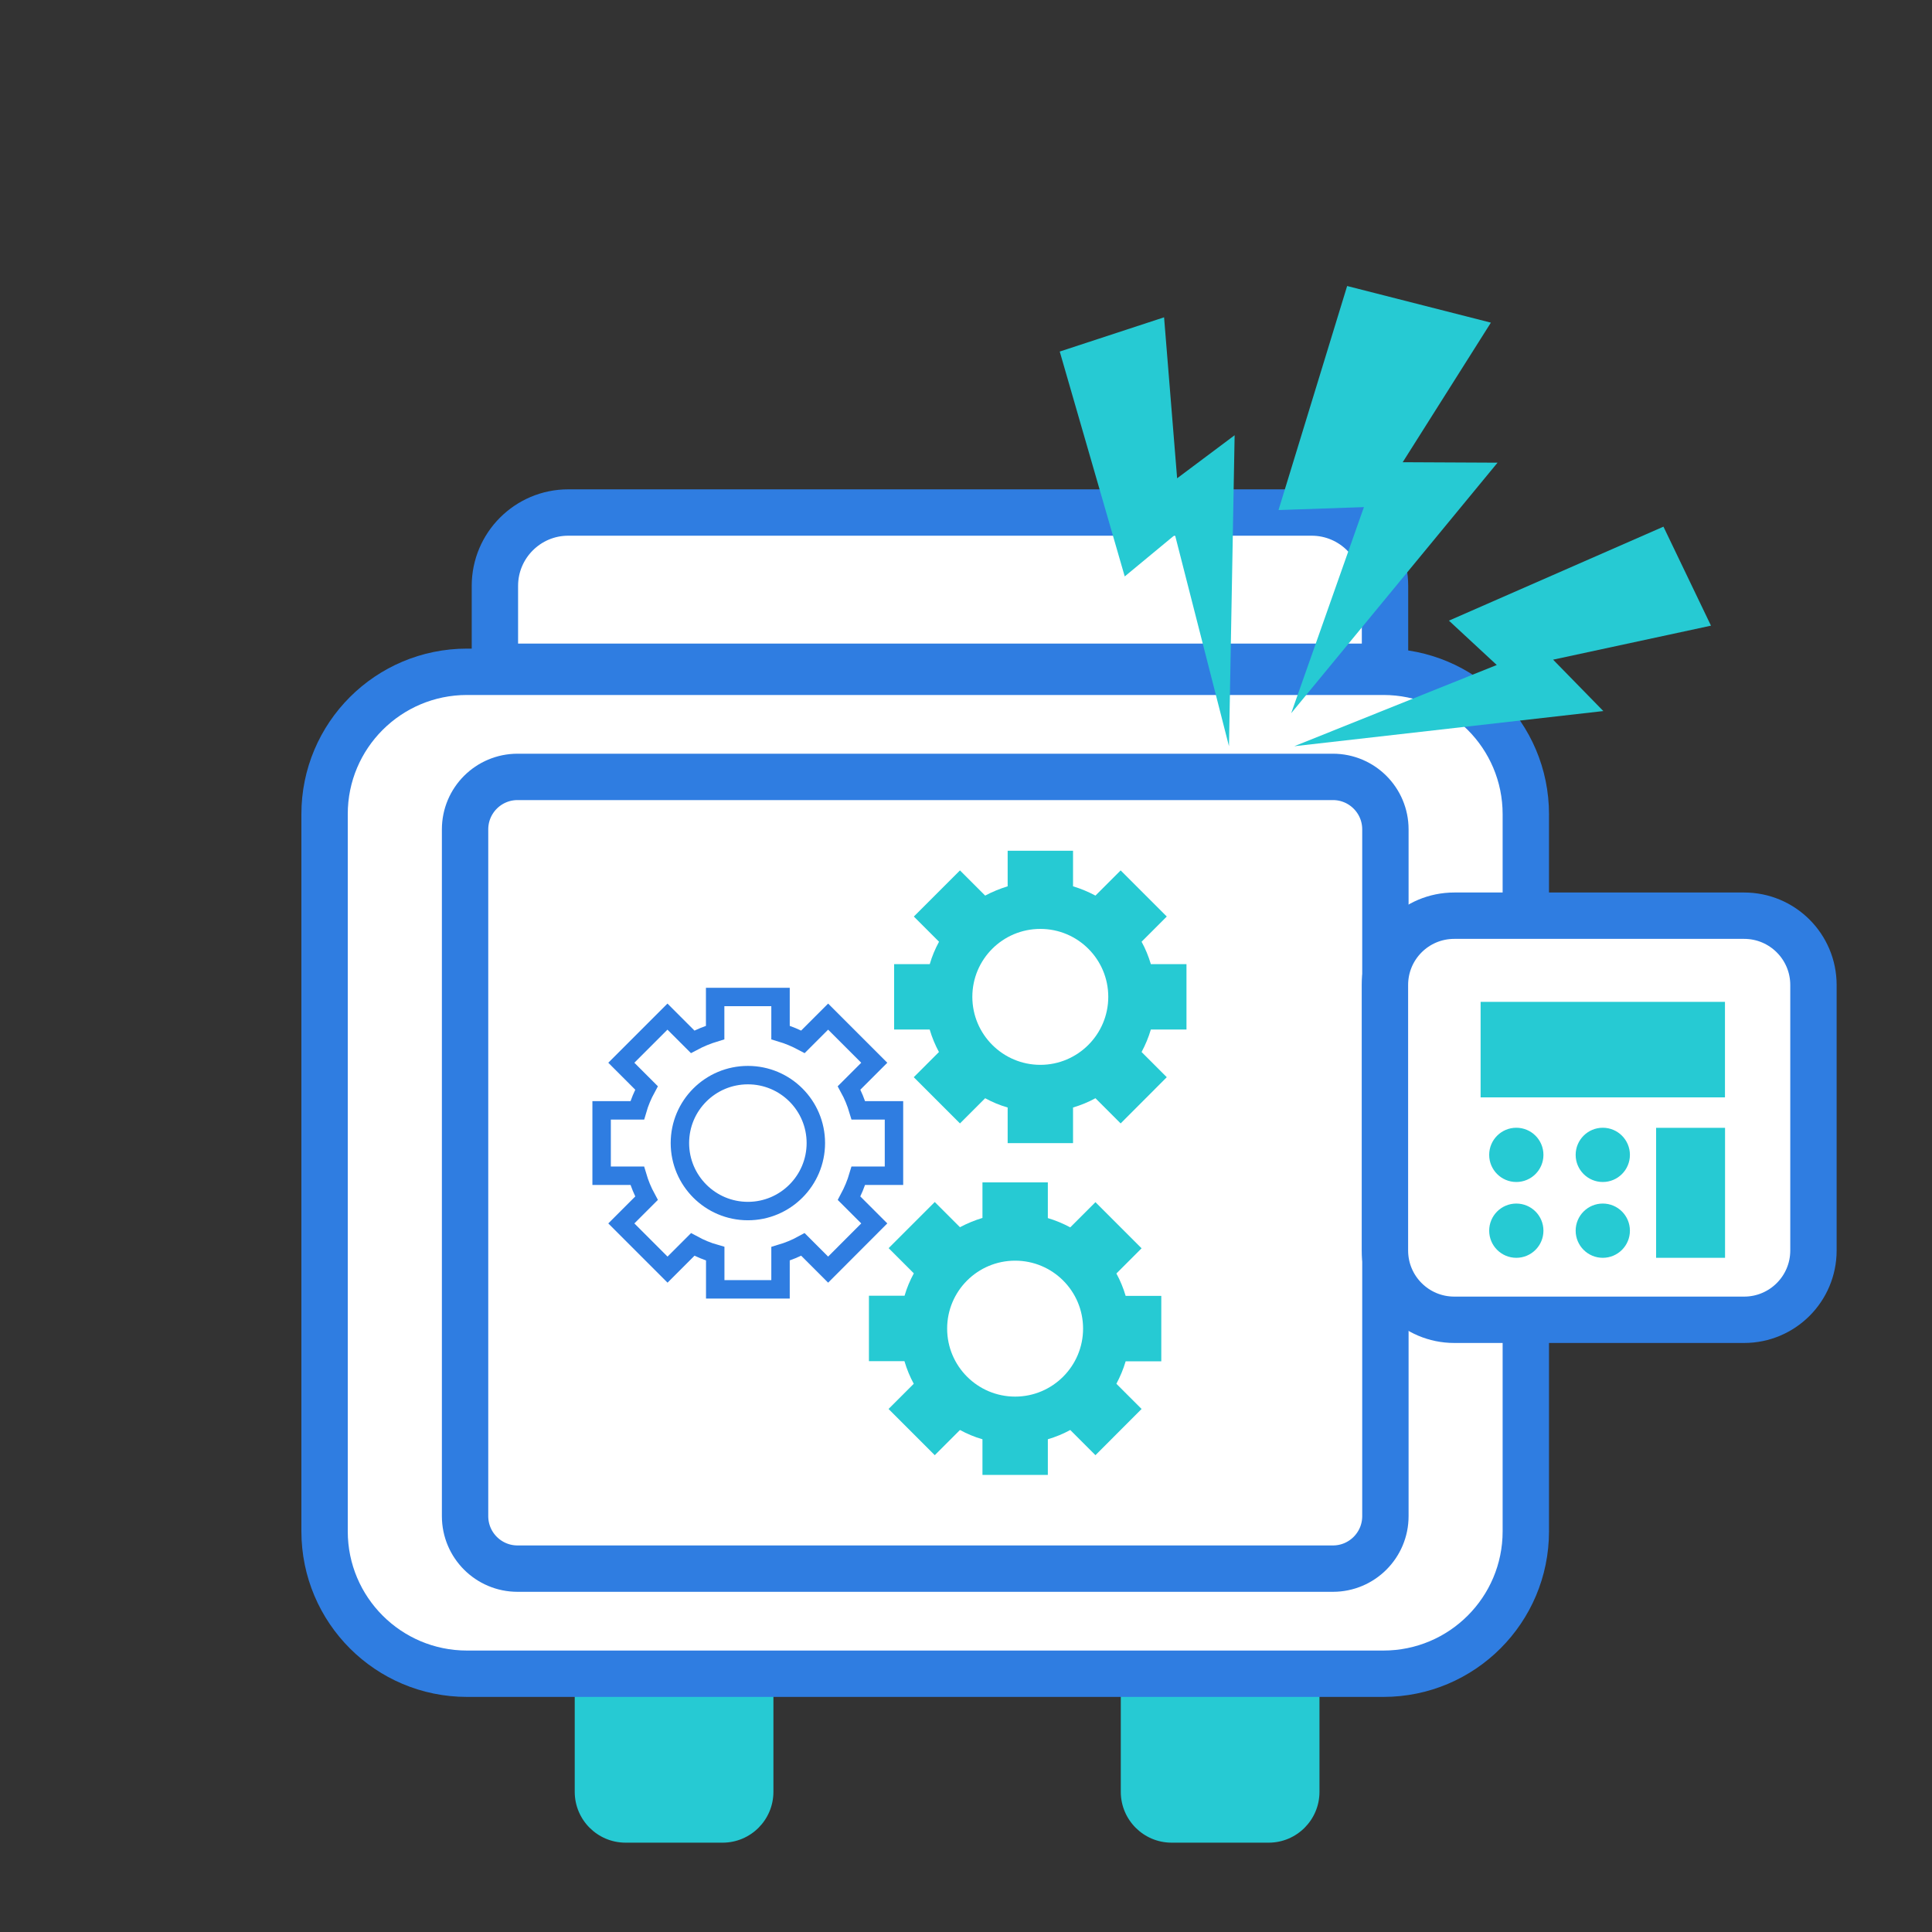
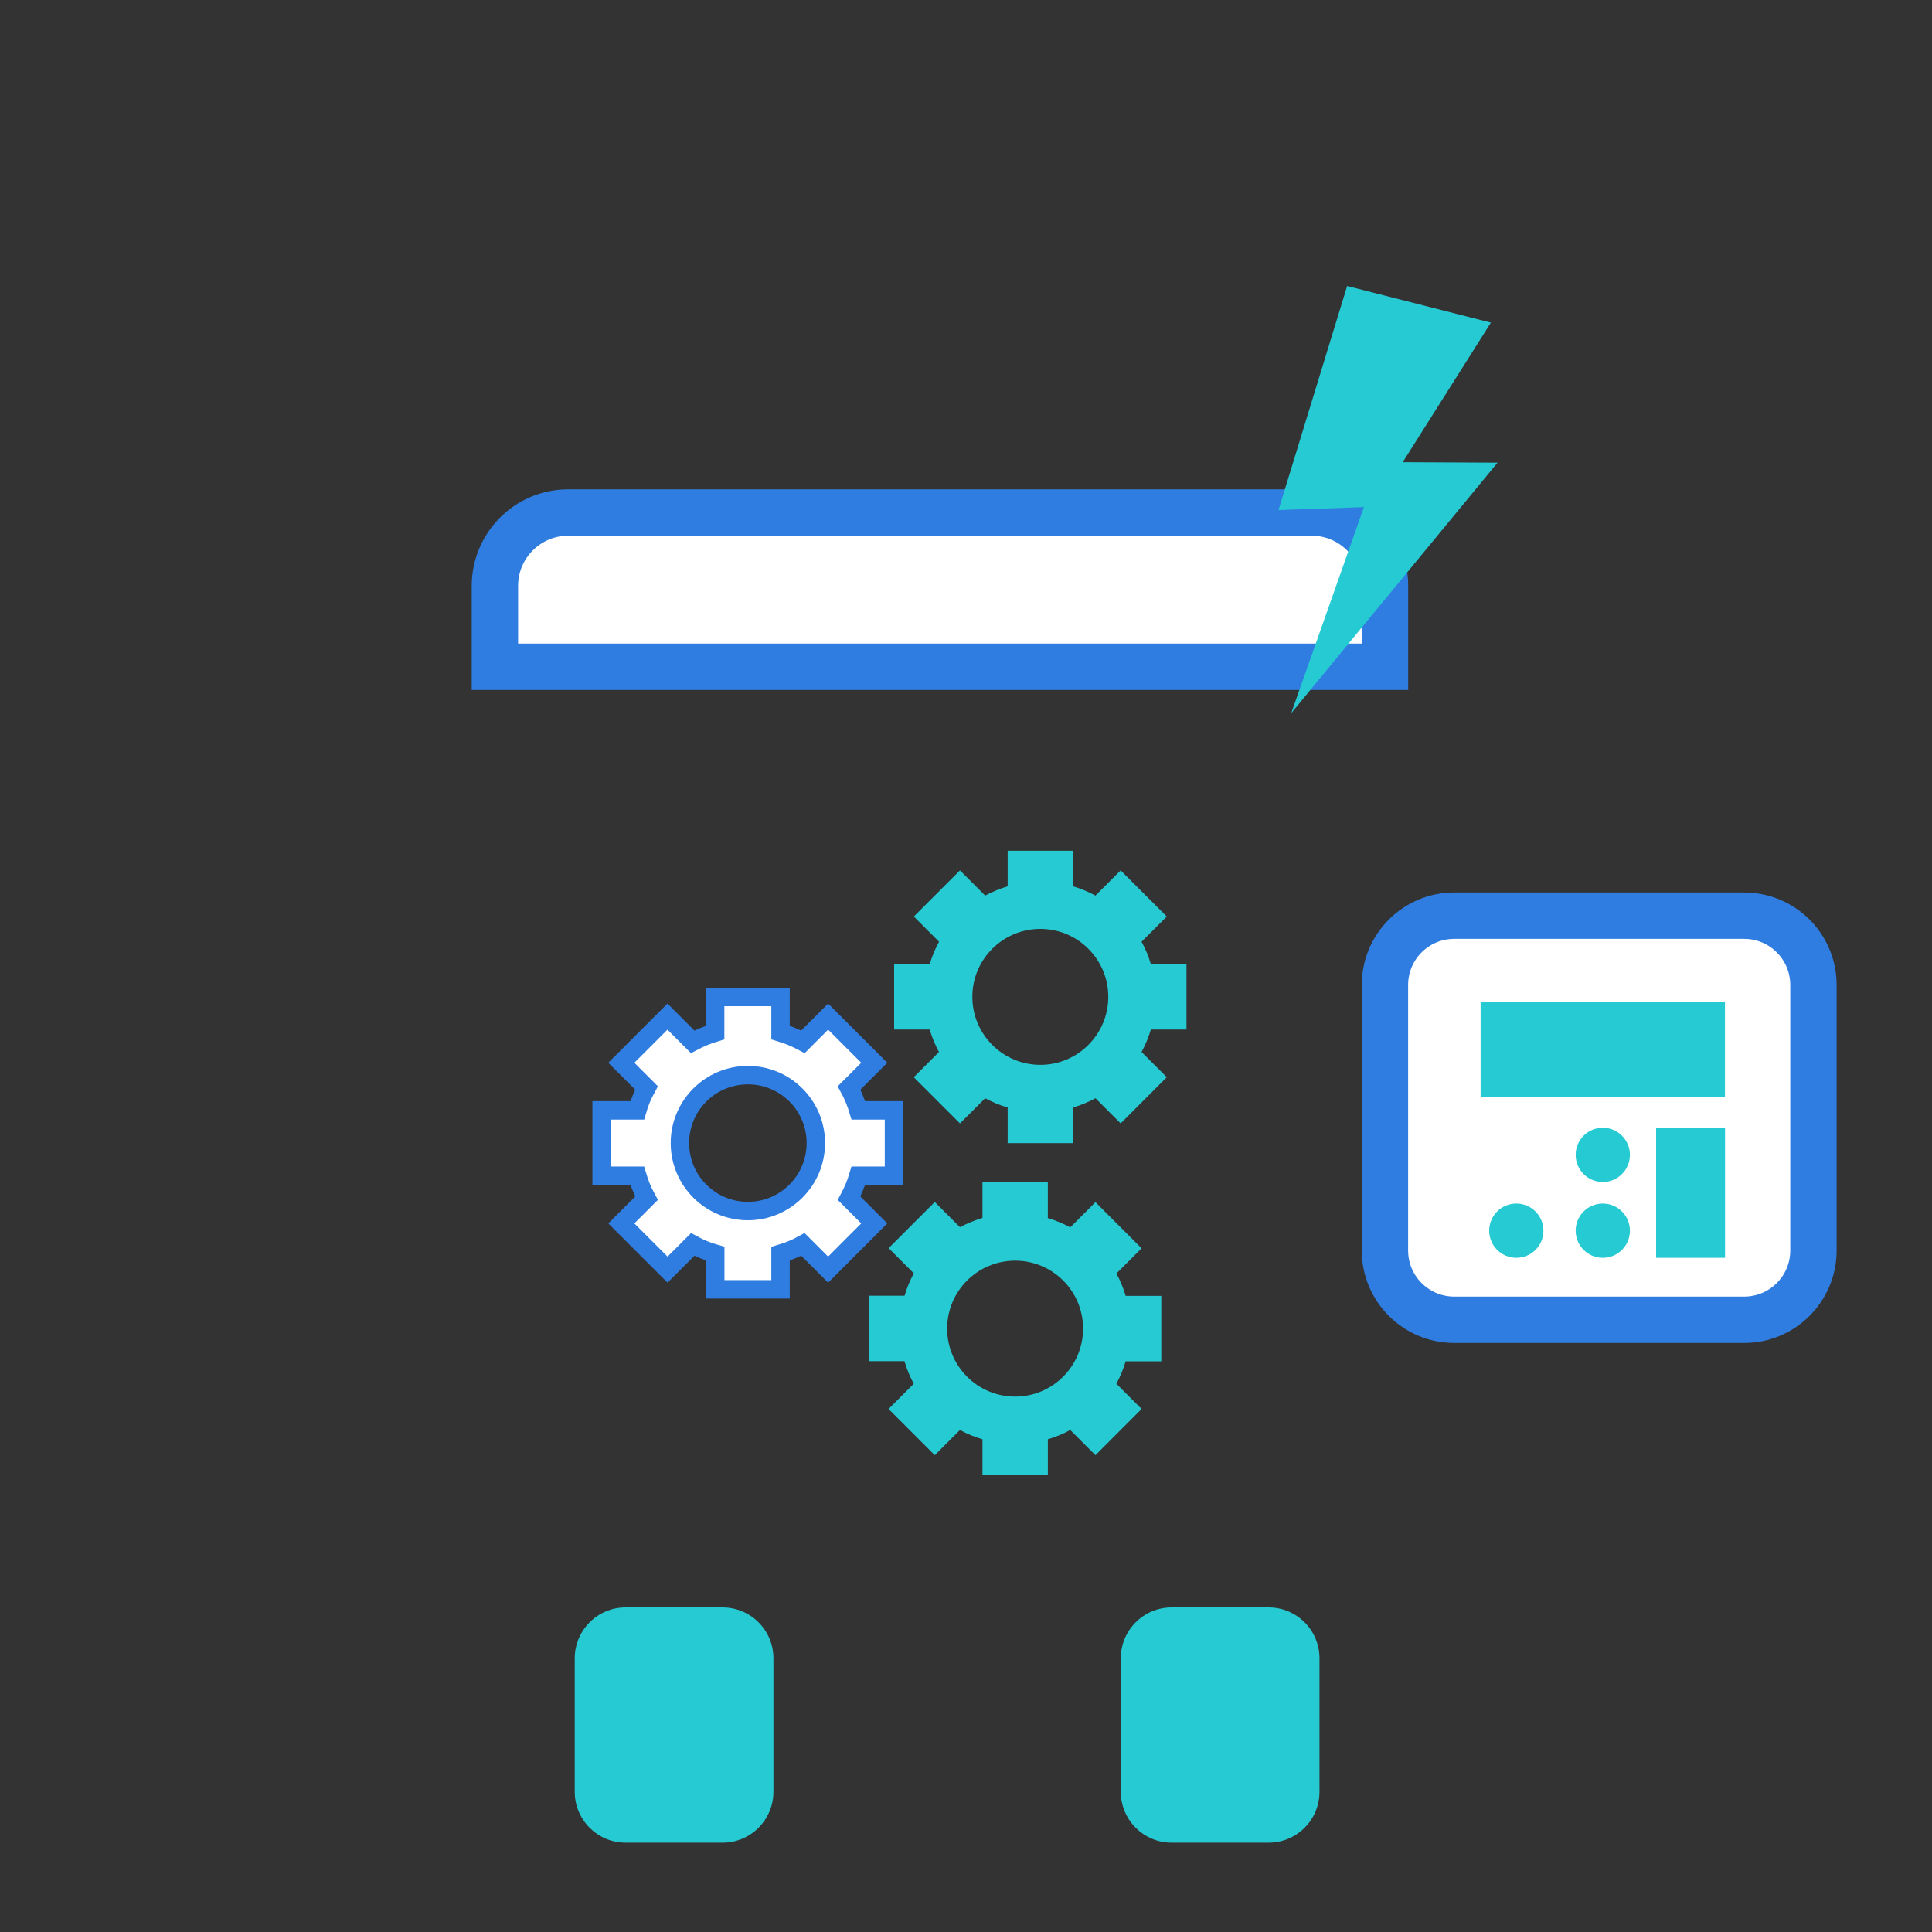
<svg xmlns="http://www.w3.org/2000/svg" version="1.1" id="Layer_1" x="0px" y="0px" viewBox="0 0 250 250" style="enable-background:new 0 0 250 250;" xml:space="preserve">
  <rect x="0" y="0" width="250" height="250" fill="#333333" stroke="none" />
  <style type="text/css">
	.st0{fill:#26CAD3;}
	.st1{fill:#FFFFFF;stroke:#2F7DE1;stroke-width:6;stroke-miterlimit:10;}
	.st2{fill:#FFFFFF;stroke:#2F7DE1;stroke-width:2.385;stroke-miterlimit:10;}
</style>
  <g>
    <g>
      <g>
        <path class="st0" d="M80.95,208H93.5c3.63,0,6.58,2.94,6.58,6.58v17.28c0,3.63-2.94,6.58-6.58,6.58H80.95     c-3.63,0-6.58-2.94-6.58-6.58v-17.28C74.38,210.94,77.32,208,80.95,208z" />
        <path class="st0" d="M151.61,208h12.55c3.63,0,6.58,2.94,6.58,6.58v17.28c0,3.63-2.94,6.58-6.58,6.58h-12.55     c-3.63,0-6.58-2.94-6.58-6.58v-17.28C145.03,210.94,147.98,208,151.61,208z" />
      </g>
-       <path class="st1" d="M60.43,86.93h118.58c10.18,0,18.43,8.25,18.43,18.43v92.79c0,10.18-8.25,18.43-18.43,18.43H60.43    c-10.18,0-18.43-8.25-18.43-18.43v-92.79C41.99,95.18,50.25,86.93,60.43,86.93z" />
      <path class="st1" d="M73.53,66.32h96.2c5.23,0,9.49,4.25,9.49,9.49v10.47H64.04V75.81C64.04,70.58,68.29,66.32,73.53,66.32z" />
      <g>
-         <path class="st1" d="M66.97,100.53h105.51c3.75,0,6.79,3.04,6.79,6.79v88.87c0,3.75-3.04,6.79-6.79,6.79H66.97     c-3.75,0-6.79-3.04-6.79-6.79v-88.87C60.18,103.57,63.22,100.53,66.97,100.53z" />
        <g>
          <path class="st2" d="M82.46,152.14c0.3,1.02,0.7,1.99,1.2,2.91l-3.26,3.26l5.98,5.98l3.26-3.26c0.92,0.5,1.89,0.91,2.91,1.2      v4.61H101v-4.61c1.01-0.3,1.99-0.7,2.9-1.2l3.26,3.26l5.97-5.98l-3.26-3.26c0.49-0.92,0.9-1.89,1.2-2.91h4.61v-8.46h-4.61      c-0.3-1.01-0.7-1.99-1.2-2.9l3.26-3.26l-5.97-5.97l-3.26,3.26c-0.92-0.49-1.89-0.9-2.9-1.2v-4.6h-8.46v4.6      c-1.02,0.31-1.99,0.71-2.91,1.2l-3.26-3.26l-5.97,5.97l3.26,3.26c-0.5,0.92-0.91,1.89-1.2,2.9h-4.61v8.46H82.46L82.46,152.14z       M87.98,147.91c0-4.86,3.94-8.79,8.8-8.79s8.79,3.94,8.79,8.79c0,4.85-3.94,8.8-8.79,8.8      C91.92,156.71,87.98,152.77,87.98,147.91L87.98,147.91z" />
          <path class="st0" d="M120.3,133.22c0.3,1.02,0.7,1.99,1.2,2.91l-3.26,3.26l5.98,5.98l3.26-3.26c0.92,0.5,1.89,0.91,2.91,1.2      v4.61h8.46v-4.61c1.01-0.3,1.99-0.7,2.9-1.2l3.26,3.26l5.97-5.98l-3.26-3.26c0.49-0.92,0.9-1.89,1.2-2.91h4.61v-8.46h-4.61      c-0.3-1.01-0.7-1.99-1.2-2.9l3.26-3.26l-5.97-5.97l-3.26,3.26c-0.92-0.49-1.89-0.9-2.9-1.2v-4.6h-8.46v4.6      c-1.02,0.31-1.99,0.71-2.91,1.2l-3.26-3.26l-5.97,5.97l3.26,3.26c-0.5,0.92-0.91,1.89-1.2,2.9h-4.61v8.46H120.3L120.3,133.22z       M125.82,128.99c0-4.86,3.94-8.79,8.8-8.79s8.79,3.94,8.79,8.79c0,4.85-3.94,8.8-8.79,8.8S125.82,133.85,125.82,128.99z" />
          <path class="st0" d="M117.04,176.15c0.3,1.02,0.7,1.99,1.2,2.91l-3.26,3.26l5.98,5.98l3.26-3.26c0.92,0.5,1.89,0.91,2.91,1.2      v4.61h8.46v-4.61c1.01-0.3,1.99-0.7,2.9-1.2l3.26,3.26l5.97-5.98l-3.26-3.26c0.49-0.92,0.9-1.89,1.2-2.91h4.61v-8.46h-4.61      c-0.3-1.01-0.7-1.99-1.2-2.9l3.26-3.26l-5.97-5.97l-3.26,3.26c-0.92-0.49-1.89-0.9-2.9-1.2V153h-8.46v4.6      c-1.02,0.31-1.99,0.71-2.91,1.2l-3.26-3.26l-5.97,5.97l3.26,3.26c-0.5,0.92-0.91,1.89-1.2,2.9h-4.61v8.46h4.6V176.15z       M122.56,171.92c0-4.86,3.94-8.79,8.8-8.79s8.79,3.94,8.79,8.79c0,4.85-3.94,8.8-8.79,8.8      C126.5,180.72,122.56,176.78,122.56,171.92z" />
        </g>
      </g>
      <path class="st1" d="M188.18,118.49h37.51c4.95,0,8.97,4.01,8.97,8.97v34.35c0,4.95-4.01,8.97-8.97,8.97h-37.51    c-4.95,0-8.97-4.01-8.97-8.97v-34.35C179.21,122.5,183.22,118.49,188.18,118.49z" />
      <g>
        <rect x="191.59" y="129.64" class="st0" width="31.62" height="12.36" />
-         <circle class="st0" cx="196.21" cy="149.44" r="3.51" />
        <circle class="st0" cx="207.4" cy="149.44" r="3.51" />
        <circle class="st0" cx="196.21" cy="159.25" r="3.51" />
        <circle class="st0" cx="207.4" cy="159.25" r="3.51" />
        <rect x="214.3" y="145.94" class="st0" width="8.92" height="16.82" />
      </g>
      <polygon class="st0" points="174.32,37.01 192.92,41.75 181.51,59.81 193.78,59.87 167.08,92.29 176.49,65.62 165.44,66   " />
-       <polygon class="st0" points="215.25,68.15 221.4,80.96 200.97,85.36 207.47,92.01 167.48,96.56 193.68,86.05 187.49,80.31   " />
-       <polygon class="st0" points="137.13,45.49 150.63,41.06 152.32,61.89 159.76,56.32 159.03,96.56 152.04,69.21 145.54,74.59   " />
    </g>
  </g>
</svg>